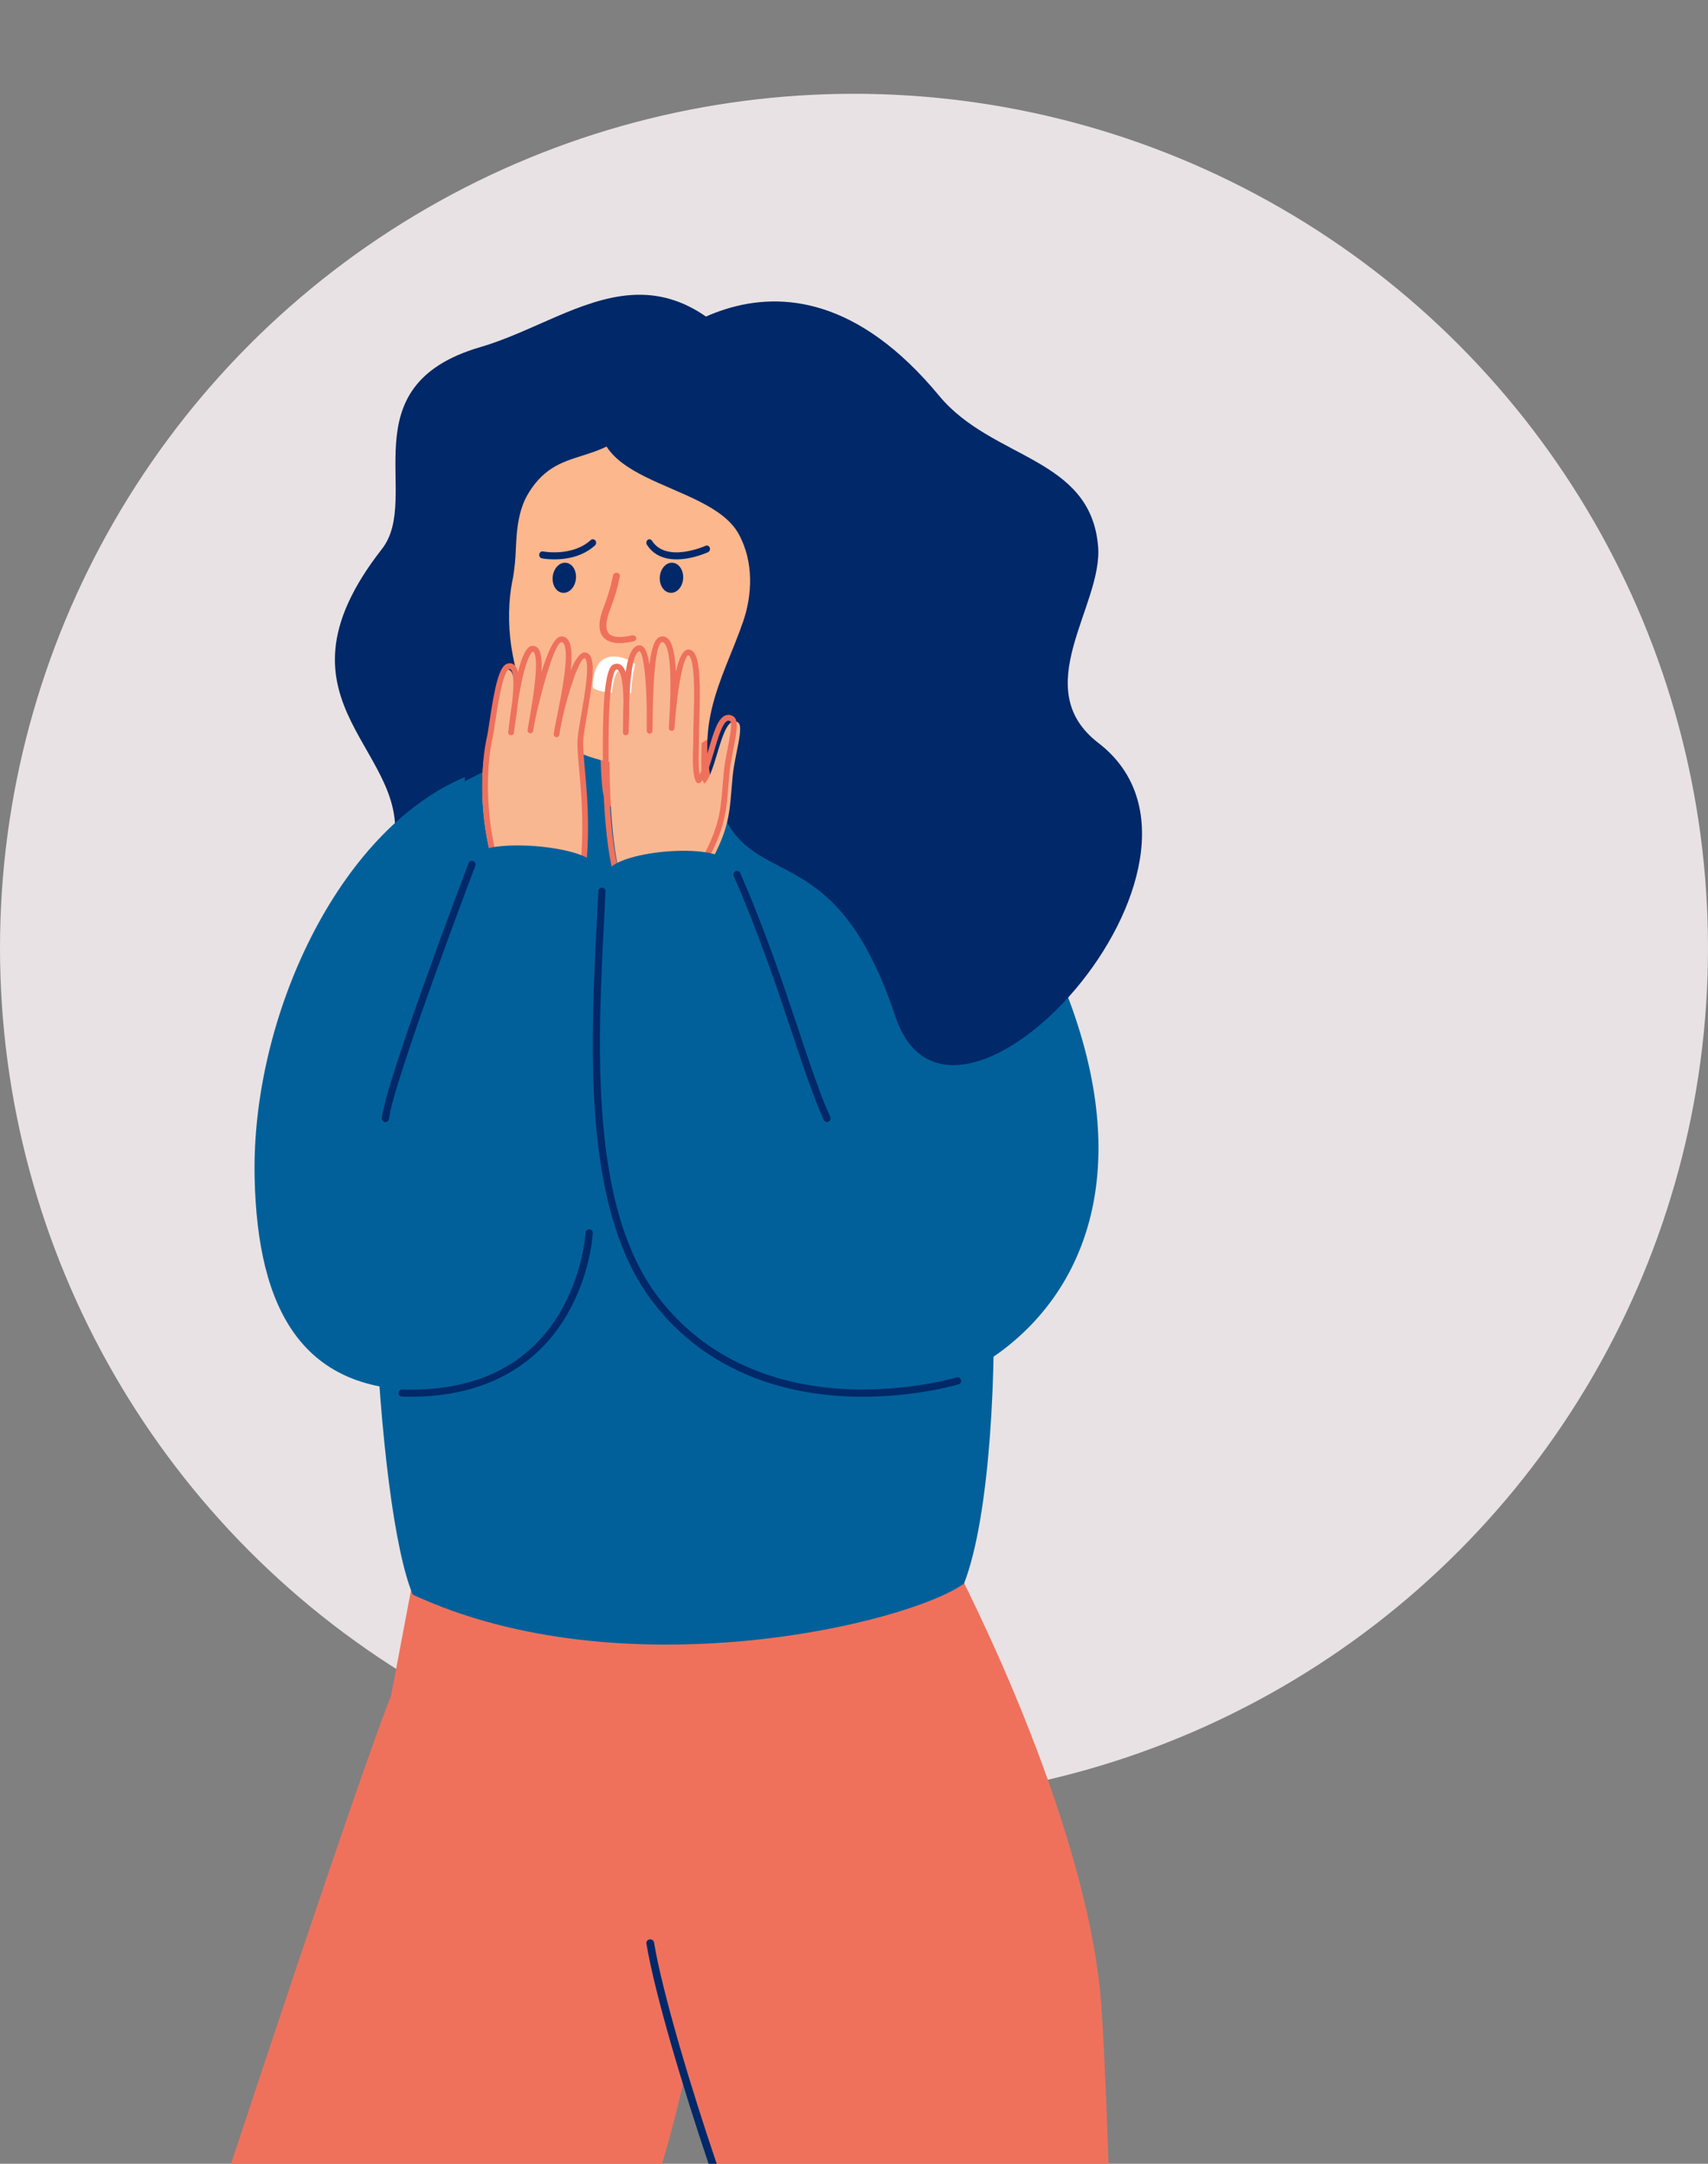
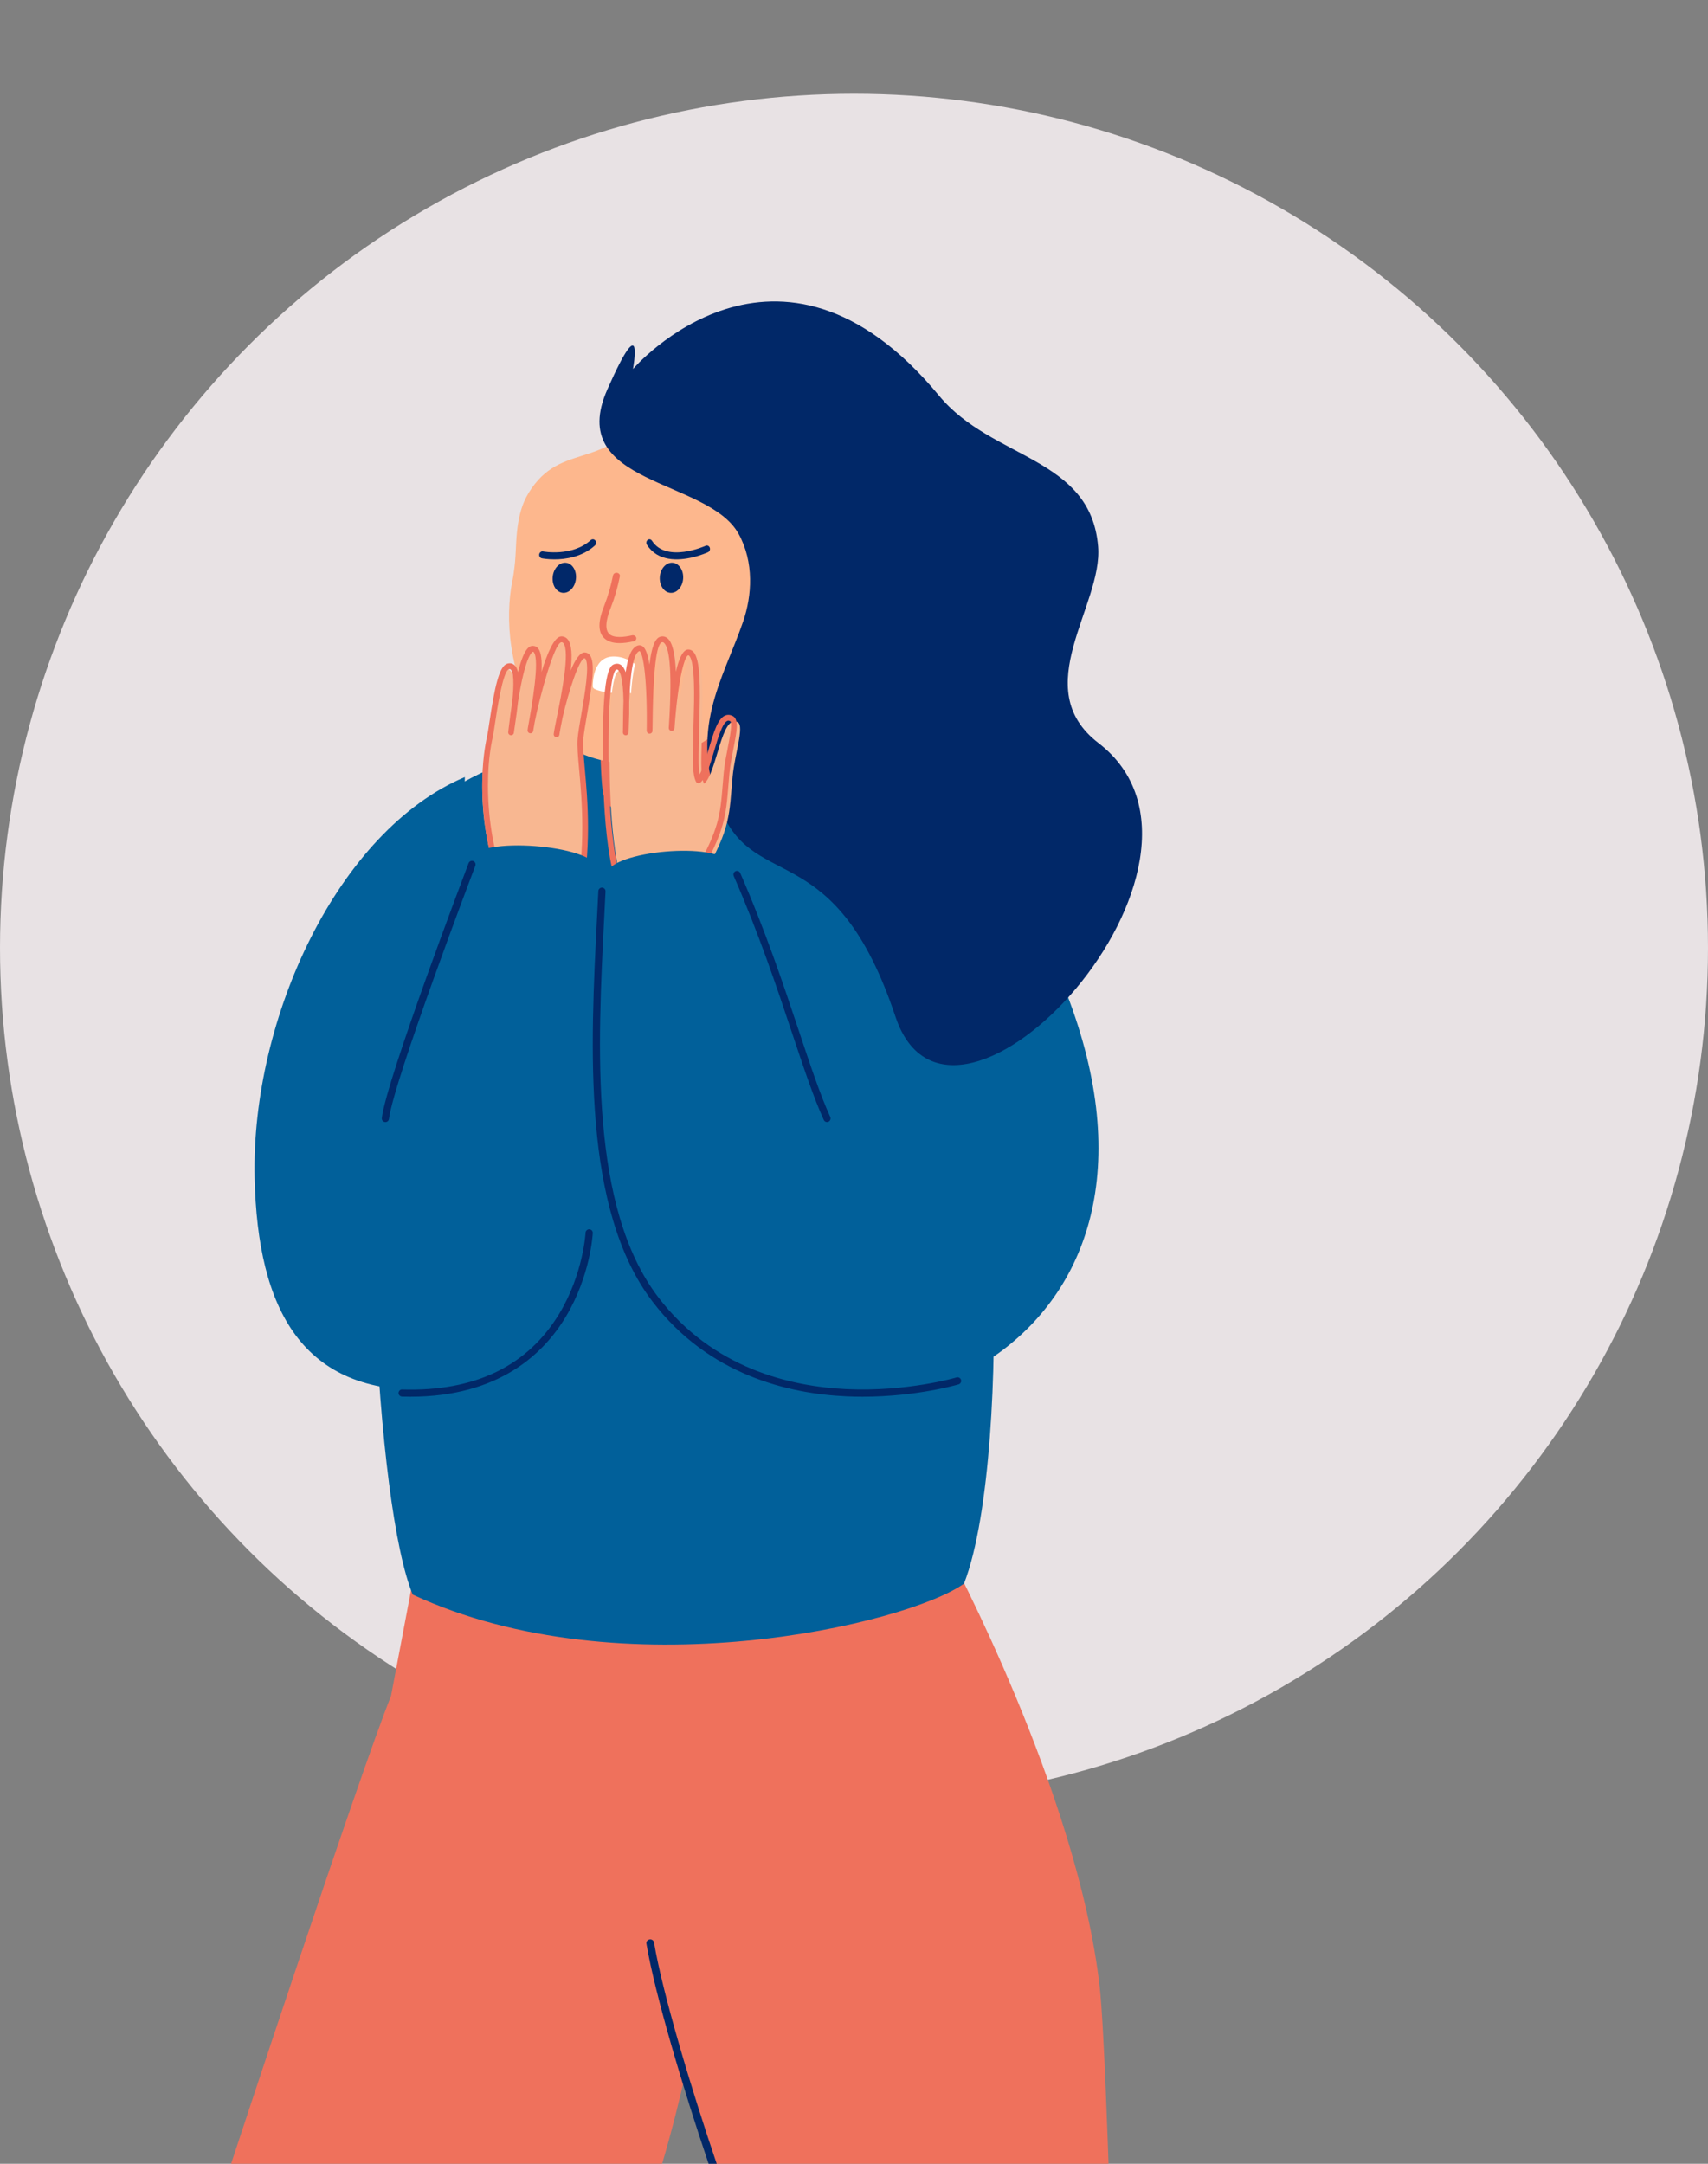
<svg xmlns="http://www.w3.org/2000/svg" width="510px" height="646px" viewBox="0 0 510 646">
  <rect x="0" y="0" width="510" height="646" fill="#808080" stroke="none" />
  <title>Group 8</title>
  <defs>
    <polygon id="path-1" />
    <polygon id="path-3" />
    <polygon id="path-5" />
  </defs>
  <g id="Page-1" stroke="none" stroke-width="1" fill="none" fill-rule="evenodd">
    <g id="7-TRASTORNOS-AFECTIVOS-ANSIEDAD-3-Ansiedad-generalizada" transform="translate(-114, -824)">
      <g id="Group-8" transform="translate(114, 824)">
        <circle id="Mask" fill="#E8E2E4" transform="translate(255, 283) scale(-1, 1) translate(-255, -283) " cx="255" cy="283" r="255" />
        <g id="Group-58" transform="translate(205, 323) scale(-1, 1) translate(-205, -323) translate(69, 0)">
          <g id="Group-3" transform="translate(10, 458)">
            <g id="Clip-2" />
            <path d="M262,188 L133.294,188 C130.196,177.517 128.17,169.021 126.083,160.188 C124.214,168.292 120.811,177.517 117.382,188 L0,188 C0,188 1.32,146.865 2.64,135.188 C9.195,77.175 47.902,5.294 47.902,5.294 C54.913,-8.862 205.726,8.976 208.301,16.91 L214.247,48.333 C223.755,71.952 262,188 262,188" id="Fill-1" fill="#EF715C" />
          </g>
          <path d="M129.417,646 C136.794,624.221 145.473,595.395 147.986,580.272 C148.085,579.673 147.656,579.113 147.027,579.02 C146.406,578.899 145.81,579.335 145.708,579.93 C143.184,595.129 134.39,624.257 127,645.999 L129.417,646 Z" id="Fill-4" fill="#012868" />
-           <path d="M101.689,245.624 C116.047,271.282 241.384,316.914 224.05,254.939 C215.437,224.144 263.827,211.049 226.96,163.906 C214.868,148.444 237.62,115.285 197.49,103.6 C166.866,94.684 139.202,63.445 104.38,126.682 C91.812,149.507 101.689,245.624 101.689,245.624" id="Fill-6" fill="#012868" />
          <path d="M23.749,291.817 C19.528,302.97 34.056,334.497 44.591,379.547 C43.355,407.298 45.213,452.406 53.156,472.798 C70.244,484.982 155.38,505.084 217.764,476.074 C228.639,449.791 234.682,343.008 225.521,251.066 C225.521,251.066 202.073,224.083 163.569,222.172 C88.889,218.468 32.181,275.517 23.749,291.817" id="Fill-8" fill="#01609A" />
          <path d="M108.966,180 L104,232.512 C105.982,248.923 158.959,253.169 161.073,235.918 C162.054,227.918 162,204.821 162,204.821 L108.966,180 Z" id="Fill-10" fill="#EF715C" />
          <path d="M188.288,193.29 C186.011,207.981 179.632,223.358 159.762,227.328 C134.438,232.387 105.727,208.219 107.044,177.335 C108.208,150.391 134.938,102.685 144.182,117.944 C158.533,141.627 172.153,131.225 182.256,145.779 C184.363,148.828 186.393,152.7 186.87,161.905 C187.022,164.86 187.099,167.45 187.447,169.871 C187.592,170.898 187.694,171.908 187.906,172.885 C187.966,173.157 188.025,173.428 188.068,173.709 C189.096,178.914 189.419,185.996 188.288,193.29" id="Fill-12" fill="#FDB78D" />
          <path d="M163.519,205.661 C163.812,205.51 163.999,205.215 164,204.881 C164.004,202.899 163.592,195.703 157.353,196.01 C150.819,196.331 147.222,202.633 146.072,205.332 C145.84,205.875 146.195,206.492 146.773,206.551 C157.138,207.61 161.736,206.582 163.519,205.661" id="Fill-14" fill="#FFFFFF" />
          <path d="M175.958,172.088 C176.254,174.563 174.946,176.754 173.036,176.981 C171.126,177.208 169.337,175.387 169.042,172.912 C168.746,170.437 170.055,168.246 171.964,168.019 C173.875,167.792 175.662,169.613 175.958,172.088" id="Fill-16" fill="#012869" />
          <path d="M143.982,172.206 C144.178,174.685 142.778,176.827 140.855,176.99 C138.932,177.153 137.215,175.275 137.018,172.795 C136.822,170.315 138.222,168.172 140.145,168.01 C142.067,167.847 143.785,169.726 143.982,172.206" id="Fill-18" fill="#012869" />
          <path d="M134.172,166.39 C131.639,165.788 129.771,164.946 129.574,164.855 C129.103,164.638 128.876,164.031 129.069,163.5 C129.262,162.968 129.813,162.726 130.271,162.929 C130.388,162.986 142.01,168.214 146.328,161.433 C146.627,160.966 147.203,160.862 147.616,161.195 C148.03,161.53 148.124,162.18 147.827,162.646 C144.586,167.732 138.436,167.403 134.172,166.39" id="Fill-20" fill="#012869" />
          <path d="M175.451,167 C172.104,167 167.16,166.306 163.345,162.84 C162.933,162.466 162.883,161.806 163.233,161.366 C163.585,160.929 164.201,160.876 164.614,161.248 C170.141,166.268 178.76,164.653 178.845,164.637 C179.37,164.528 179.888,164.908 179.984,165.477 C180.082,166.045 179.73,166.589 179.197,166.692 C179.047,166.722 177.568,167 175.451,167" id="Fill-22" fill="#012869" />
          <path d="M155.985,192 C154.76,192 153.354,191.82 151.776,191.461 C151.223,191.335 150.891,190.837 151.033,190.347 C151.175,189.856 151.749,189.57 152.29,189.688 C154.635,190.222 157.716,190.581 159.083,189.272 C160.964,187.468 159.249,183.042 158.686,181.586 C157.261,177.909 156.613,175.41 155.914,172.084 C155.808,171.587 156.178,171.109 156.739,171.016 C157.299,170.922 157.839,171.252 157.944,171.748 C158.624,174.989 159.256,177.422 160.638,180.993 C161.372,182.884 163.317,187.908 160.6,190.514 C159.568,191.504 158.023,192 155.985,192" id="Fill-24" fill="#EF715C" />
          <polygon id="Fill-26" fill="#EE715D" />
          <g id="Group-30" transform="translate(117, 0)">
            <g id="Clip-29" />
            <polygon id="Fill-28" fill="#EE715D" />
          </g>
          <polygon id="Fill-31" fill="#EE715D" />
          <path d="M167.887,221.264 C167.317,214.96 162.6,196.887 166.585,196.714 C169.929,196.569 174.58,215.395 175.18,219.909 C174.595,215.209 168.159,191.739 173.759,192.002 C177.409,192.174 182.778,215.641 183.159,218.766 C183.047,217.25 178.113,195.133 182.254,194.789 C186.206,194.461 188.685,216.213 189.066,219.338 C188.943,217.418 185.039,198.449 189.999,199.985 C193.071,200.936 194.769,217.415 195.49,220.481 C198.681,234.063 197.086,256.223 188.082,271 L168.831,270.335 C163.743,246.501 168.507,228.13 167.887,221.264" id="Fill-33" fill="#F8B791" />
          <path d="M169.3,269.606 L186.962,270.239 C195.463,255.37 196.874,233.338 193.856,220.002 C193.691,219.269 193.482,217.87 193.218,216.098 C192.64,212.215 190.88,200.401 189.058,199.816 C188.713,199.703 188.601,199.804 188.532,199.863 C187.625,200.662 187.467,203.923 188.058,209.584 C188.429,211.986 188.801,214.729 189.168,217.863 C189.212,218.185 189.241,218.428 189.251,218.589 C189.28,219.06 188.938,219.469 188.479,219.513 C188.015,219.562 187.611,219.217 187.555,218.748 L187.509,218.356 C187.499,218.265 187.488,218.175 187.478,218.085 C187.425,217.703 187.347,217.192 187.259,216.609 C186.869,214.037 186.546,211.669 186.325,209.546 C183.975,194.573 181.812,194.562 181.807,194.574 C181.774,194.576 181.707,194.582 181.599,194.725 C179.788,197.148 182.26,211.025 183.072,215.585 C183.334,217.049 183.45,217.708 183.47,218 C183.503,218.472 183.163,218.885 182.702,218.93 C182.251,218.973 181.831,218.637 181.775,218.167 C181.762,218.059 181.747,217.946 181.731,217.824 C181.668,217.418 181.54,216.698 181.396,215.897 C181.374,215.771 181.352,215.645 181.329,215.518 C179.855,208.045 175.496,191.932 173.382,191.745 C173.139,191.735 172.956,191.808 172.789,192.007 C170.746,194.455 173.401,207.547 174.676,213.839 C175.156,216.203 175.534,218.069 175.659,219.119 C175.717,219.596 175.387,220.03 174.922,220.09 C174.452,220.142 174.031,219.815 173.97,219.339 C173.956,219.232 173.942,219.123 173.926,219.013 C173.777,217.981 173.432,216.285 173.008,214.193 C173.002,214.163 172.997,214.134 172.99,214.104 C171.258,206.49 167.988,196.531 166.457,196.531 C166.451,196.531 166.446,196.531 166.441,196.531 C166.374,196.534 166.313,196.546 166.222,196.662 C164.872,198.383 166.405,207.307 167.42,213.211 C167.931,216.184 168.371,218.751 168.526,220.524 C168.711,222.651 168.431,225.757 168.075,229.69 C167.238,238.968 165.978,252.924 169.3,269.606 M187.437,272 C187.427,272 187.417,272 187.407,271.999 L168.571,271.323 C168.18,271.31 167.848,271.025 167.767,270.632 C164.225,253.399 165.521,239.035 166.38,229.531 C166.726,225.685 167.001,222.647 166.829,220.679 C166.681,218.98 166.225,216.325 165.742,213.513 C164.172,204.376 163.191,197.74 164.893,195.571 C165.273,195.087 165.783,194.817 166.366,194.79 C167.823,194.708 169.296,197.003 170.606,200.192 C170.126,195.768 170.245,192.372 171.495,190.875 C172.002,190.265 172.696,189.965 173.464,190.003 C175.501,190.103 177.583,194.978 179.314,200.63 C179.143,197.343 179.371,194.837 180.247,193.666 C180.617,193.172 181.106,192.885 181.664,192.837 C182.517,192.764 184.321,192.607 186.333,200.667 C186.561,199.703 186.917,198.986 187.422,198.541 C187.832,198.181 188.535,197.821 189.568,198.152 C191.952,198.919 193.282,204.959 194.902,215.836 C195.16,217.57 195.365,218.94 195.516,219.61 C198.639,233.41 197.125,256.313 188.167,271.577 C188.012,271.84 187.736,272 187.437,272" id="Fill-35" fill="#EE715D" />
          <path d="M162.878,259.029 C160.661,279.019 138.188,412.258 212.783,414.947 C250.596,416.311 264.109,391.153 264.97,351.607 C266.01,303.786 239.951,247.908 202.21,232 C201.95,236.09 207.575,263.133 191.897,267.803 C193.054,268.832 217.072,321.12 209.915,290.947 C208.397,284.55 204.819,268.303 200.882,256.574 C198.458,249.349 163.613,252.405 162.878,259.029" id="Fill-37" fill="#01609A" />
          <path d="M159.251,259.31 C161.094,275.65 172.51,355.91 129.724,399.61 C107.861,421.942 67.137,422.382 41.672,403.134 C14.616,382.684 2.215,344.545 24.563,291.525 C24.563,291.525 80.95,323.61 98.771,318.323 C115.153,313.462 110.267,322.751 122.608,261.316 C124.097,253.897 158.511,252.739 159.251,259.31" id="Fill-39" fill="#01609A" />
          <g id="Group-43" transform="translate(0, 90)">
            <g id="Clip-42" />
            <path d="M151.995,20.169 C151.995,20.169 108.804,-30.136 60.59,28.146 C44.752,47.291 15.338,46.315 13.112,73.138 C11.646,90.805 34.29,115.479 13.017,131.825 C-33.041,167.218 56.603,264.525 73.626,213.505 C91.476,160.008 115.14,176.246 125.42,152.51 C135.911,128.285 125.079,113.005 119.08,95.495 C116.487,87.929 115.75,77.882 120.465,69.372 C129.689,52.725 172.355,55.033 159.66,26.296 C148.427,0.871 151.995,20.169 151.995,20.169" id="Fill-41" fill="#012868" />
          </g>
          <path d="M122.235,231.746 C121.625,225.243 118.685,216.775 120.691,215.637 C125.606,212.85 126.911,230.838 130.765,233.98 C132.079,231.525 131.463,224.659 131.489,220.888 C131.531,214.537 130.041,195.888 133.873,195.896 C137.089,195.902 138.623,213.837 138.943,218.39 C138.647,213.651 136.92,190.739 142.137,192.054 C145.962,193.02 145.467,216.116 145.657,219.265 C145.634,217.74 145.222,193.432 149.012,194.677 C153.403,196.121 152.717,216.551 152.907,219.702 C152.897,217.773 151.476,198.473 156.147,200.238 C159.04,201.331 158.981,219.449 158.995,222.605 C159.042,233.1 158.88,256.15 153.876,267.568 L128.765,278 C128.765,278 133.446,265.385 131.152,261.536 C122.67,247.308 123.301,243.1 122.235,231.746" id="Fill-44" fill="#F8B791" />
          <path d="M124.895,230.656 C125.019,232.003 125.12,233.25 125.215,234.425 C125.908,243.025 126.29,247.763 133.535,260.18 C135.459,263.478 133.125,271.78 131.888,275.591 L154.463,266.009 C159.428,254.001 159.32,229.627 159.284,221.57 L159.282,221.151 C159.226,201.455 157.26,200.034 157.037,199.936 C156.754,199.829 156.63,199.893 156.525,199.968 C155.762,200.525 154.955,202.706 154.835,209.278 C154.909,211.337 154.949,213.55 154.967,215.896 C154.973,216.647 154.978,217.303 154.988,217.812 C155.004,218.199 155.014,218.486 155.015,218.65 C155.017,219.118 154.651,219.504 154.188,219.518 C154.179,219.519 154.17,219.519 154.16,219.519 C153.71,219.519 153.335,219.163 153.308,218.706 C153.296,218.489 153.287,218.205 153.28,217.857 C153.275,217.727 153.268,217.586 153.262,217.433 C153.135,214.435 153.087,211.824 153.123,209.573 C152.764,200.038 151.74,194.933 150.067,194.372 C148.868,194.897 147.68,203.407 147.895,218.131 C147.901,218.6 147.537,219.026 147.072,219.044 C146.606,219.049 146.217,218.736 146.189,218.267 C146.156,217.719 146.145,216.651 146.127,215.171 C145.913,196.351 144.513,192.05 143.375,191.758 C143.136,191.695 142.958,191.735 142.765,191.896 C141.432,193.016 140.089,198.203 141.257,216.553 L141.303,217.284 C141.332,217.76 140.976,218.17 140.506,218.201 C140.043,218.224 139.631,217.874 139.598,217.398 C138.688,204.205 136.745,195.83 135.468,195.637 C135.431,195.637 135.352,195.637 135.215,195.78 C133.388,197.679 133.712,208.857 133.885,214.862 C133.943,216.857 133.993,218.581 133.985,219.85 C133.979,220.73 134.008,221.779 134.038,222.901 C134.146,226.837 134.268,231.297 133.175,233.382 C133.055,233.611 132.839,233.774 132.588,233.825 C132.335,233.873 132.075,233.809 131.878,233.645 C130.103,232.166 128.958,228.267 127.745,224.138 C126.657,220.431 125.302,215.817 123.79,215.204 C123.619,215.135 123.368,215.086 122.953,215.327 C122.221,215.751 123.14,220.438 123.689,223.239 C124.175,225.716 124.677,228.279 124.895,230.656 M130.457,278 C130.241,278 130.029,277.917 129.867,277.76 C129.621,277.523 129.538,277.16 129.655,276.838 C130.894,273.424 133.742,263.935 132.065,261.06 C124.619,248.3 124.226,243.421 123.512,234.565 C123.418,233.396 123.317,232.156 123.194,230.816 C122.984,228.528 122.49,226.01 122.013,223.575 C121.022,218.52 120.306,214.869 122.104,213.826 C123.084,213.258 123.907,213.389 124.426,213.6 C126.704,214.523 127.945,218.751 129.382,223.646 C130.192,226.403 131.086,229.447 132.094,231.189 C132.497,229.042 132.403,225.606 132.331,222.948 C132.3,221.805 132.271,220.735 132.276,219.838 C132.285,218.6 132.235,216.892 132.178,214.913 C131.894,205.112 131.835,196.816 133.99,194.574 C134.409,194.139 134.92,193.909 135.469,193.909 L135.473,193.909 C137.077,193.912 138.283,196.604 139.19,200.547 C139.442,195 140.264,191.751 141.674,190.566 C142.287,190.05 143.02,189.882 143.797,190.082 C145.492,190.519 146.485,193.463 147.067,198.427 C147.506,195.699 148.144,193.665 149.062,192.985 C149.524,192.643 150.074,192.552 150.605,192.73 C152.462,193.355 153.55,196.191 154.177,200.687 C154.534,199.661 154.982,198.963 155.526,198.566 C156.151,198.111 156.883,198.028 157.646,198.321 C158.629,198.7 160.929,199.588 160.991,221.146 L160.992,221.562 C161.029,229.78 161.14,254.791 155.896,267.015 C155.808,267.22 155.646,267.381 155.443,267.468 L130.787,277.933 C130.68,277.978 130.568,278 130.457,278" id="Fill-46" fill="#EE715D" />
-           <path d="M159.71,260.767 C161.55,277.197 171.442,355.744 128.711,399.688 C106.874,422.143 79.998,323.264 97.796,317.947 C98.652,310.464 117.273,270.994 123.19,257.886 C126.321,250.951 158.97,254.159 159.71,260.767" id="Fill-48" fill="#01609A" />
+           <path d="M159.71,260.767 C161.55,277.197 171.442,355.744 128.711,399.688 C98.652,310.464 117.273,270.994 123.19,257.886 C126.321,250.951 158.97,254.159 159.71,260.767" id="Fill-48" fill="#01609A" />
          <path d="M83.457,417 C67.229,417 54.9,413.349 54.766,413.308 C54.198,413.138 53.875,412.536 54.045,411.964 C54.215,411.394 54.812,411.068 55.381,411.24 C55.525,411.283 70.058,415.574 88.249,414.73 C104.948,413.952 128.261,408.549 144.494,387.228 C164.99,360.304 162.55,312.42 160.588,273.944 C160.453,271.298 160.32,268.691 160.197,266.132 C160.168,265.537 160.625,265.03 161.217,265 C161.812,264.976 162.312,265.432 162.341,266.028 C162.465,268.584 162.597,271.189 162.732,273.834 C164.712,312.662 167.175,360.987 146.198,388.54 C129.448,410.542 105.457,416.101 88.281,416.89 C86.642,416.965 85.03,417 83.457,417" id="Fill-50" fill="#012868" />
          <path d="M218.458,417 C192.019,417 178.648,404.118 172.055,393.118 C164.714,380.874 164.027,368.627 164.001,368.112 C163.972,367.527 164.429,367.029 165.023,367 C165.616,366.985 166.121,367.422 166.15,368.007 C166.157,368.128 166.852,380.311 173.949,392.107 C183.414,407.838 199.222,415.484 220.891,414.841 C221.477,414.781 221.982,415.284 222,415.869 C222.018,416.455 221.551,416.945 220.957,416.962 C220.111,416.988 219.278,417 218.458,417" id="Fill-52" fill="#012868" />
          <path d="M94.06,335 C93.909,335 93.754,334.967 93.608,334.895 C93.078,334.636 92.852,333.982 93.102,333.433 C96.086,326.893 99.049,318.007 102.48,307.719 C106.901,294.462 112.404,277.963 119.973,260.646 C120.214,260.095 120.842,259.847 121.376,260.099 C121.91,260.348 122.147,260.999 121.905,261.551 C114.377,278.775 108.892,295.22 104.485,308.435 C101.034,318.784 98.053,327.722 95.02,334.371 C94.839,334.767 94.458,335 94.06,335" id="Fill-54" fill="#012868" />
          <path d="M225.922,335 C225.386,335 224.922,334.599 224.855,334.051 C223.451,322.636 199.315,259.107 199.071,258.467 C198.859,257.909 199.138,257.284 199.693,257.071 C200.247,256.859 200.871,257.138 201.083,257.695 C202.082,260.32 225.556,322.112 226.992,333.786 C227.065,334.379 226.645,334.919 226.056,334.991 C226.011,334.998 225.966,335 225.922,335" id="Fill-56" fill="#012868" />
        </g>
      </g>
    </g>
  </g>
</svg>